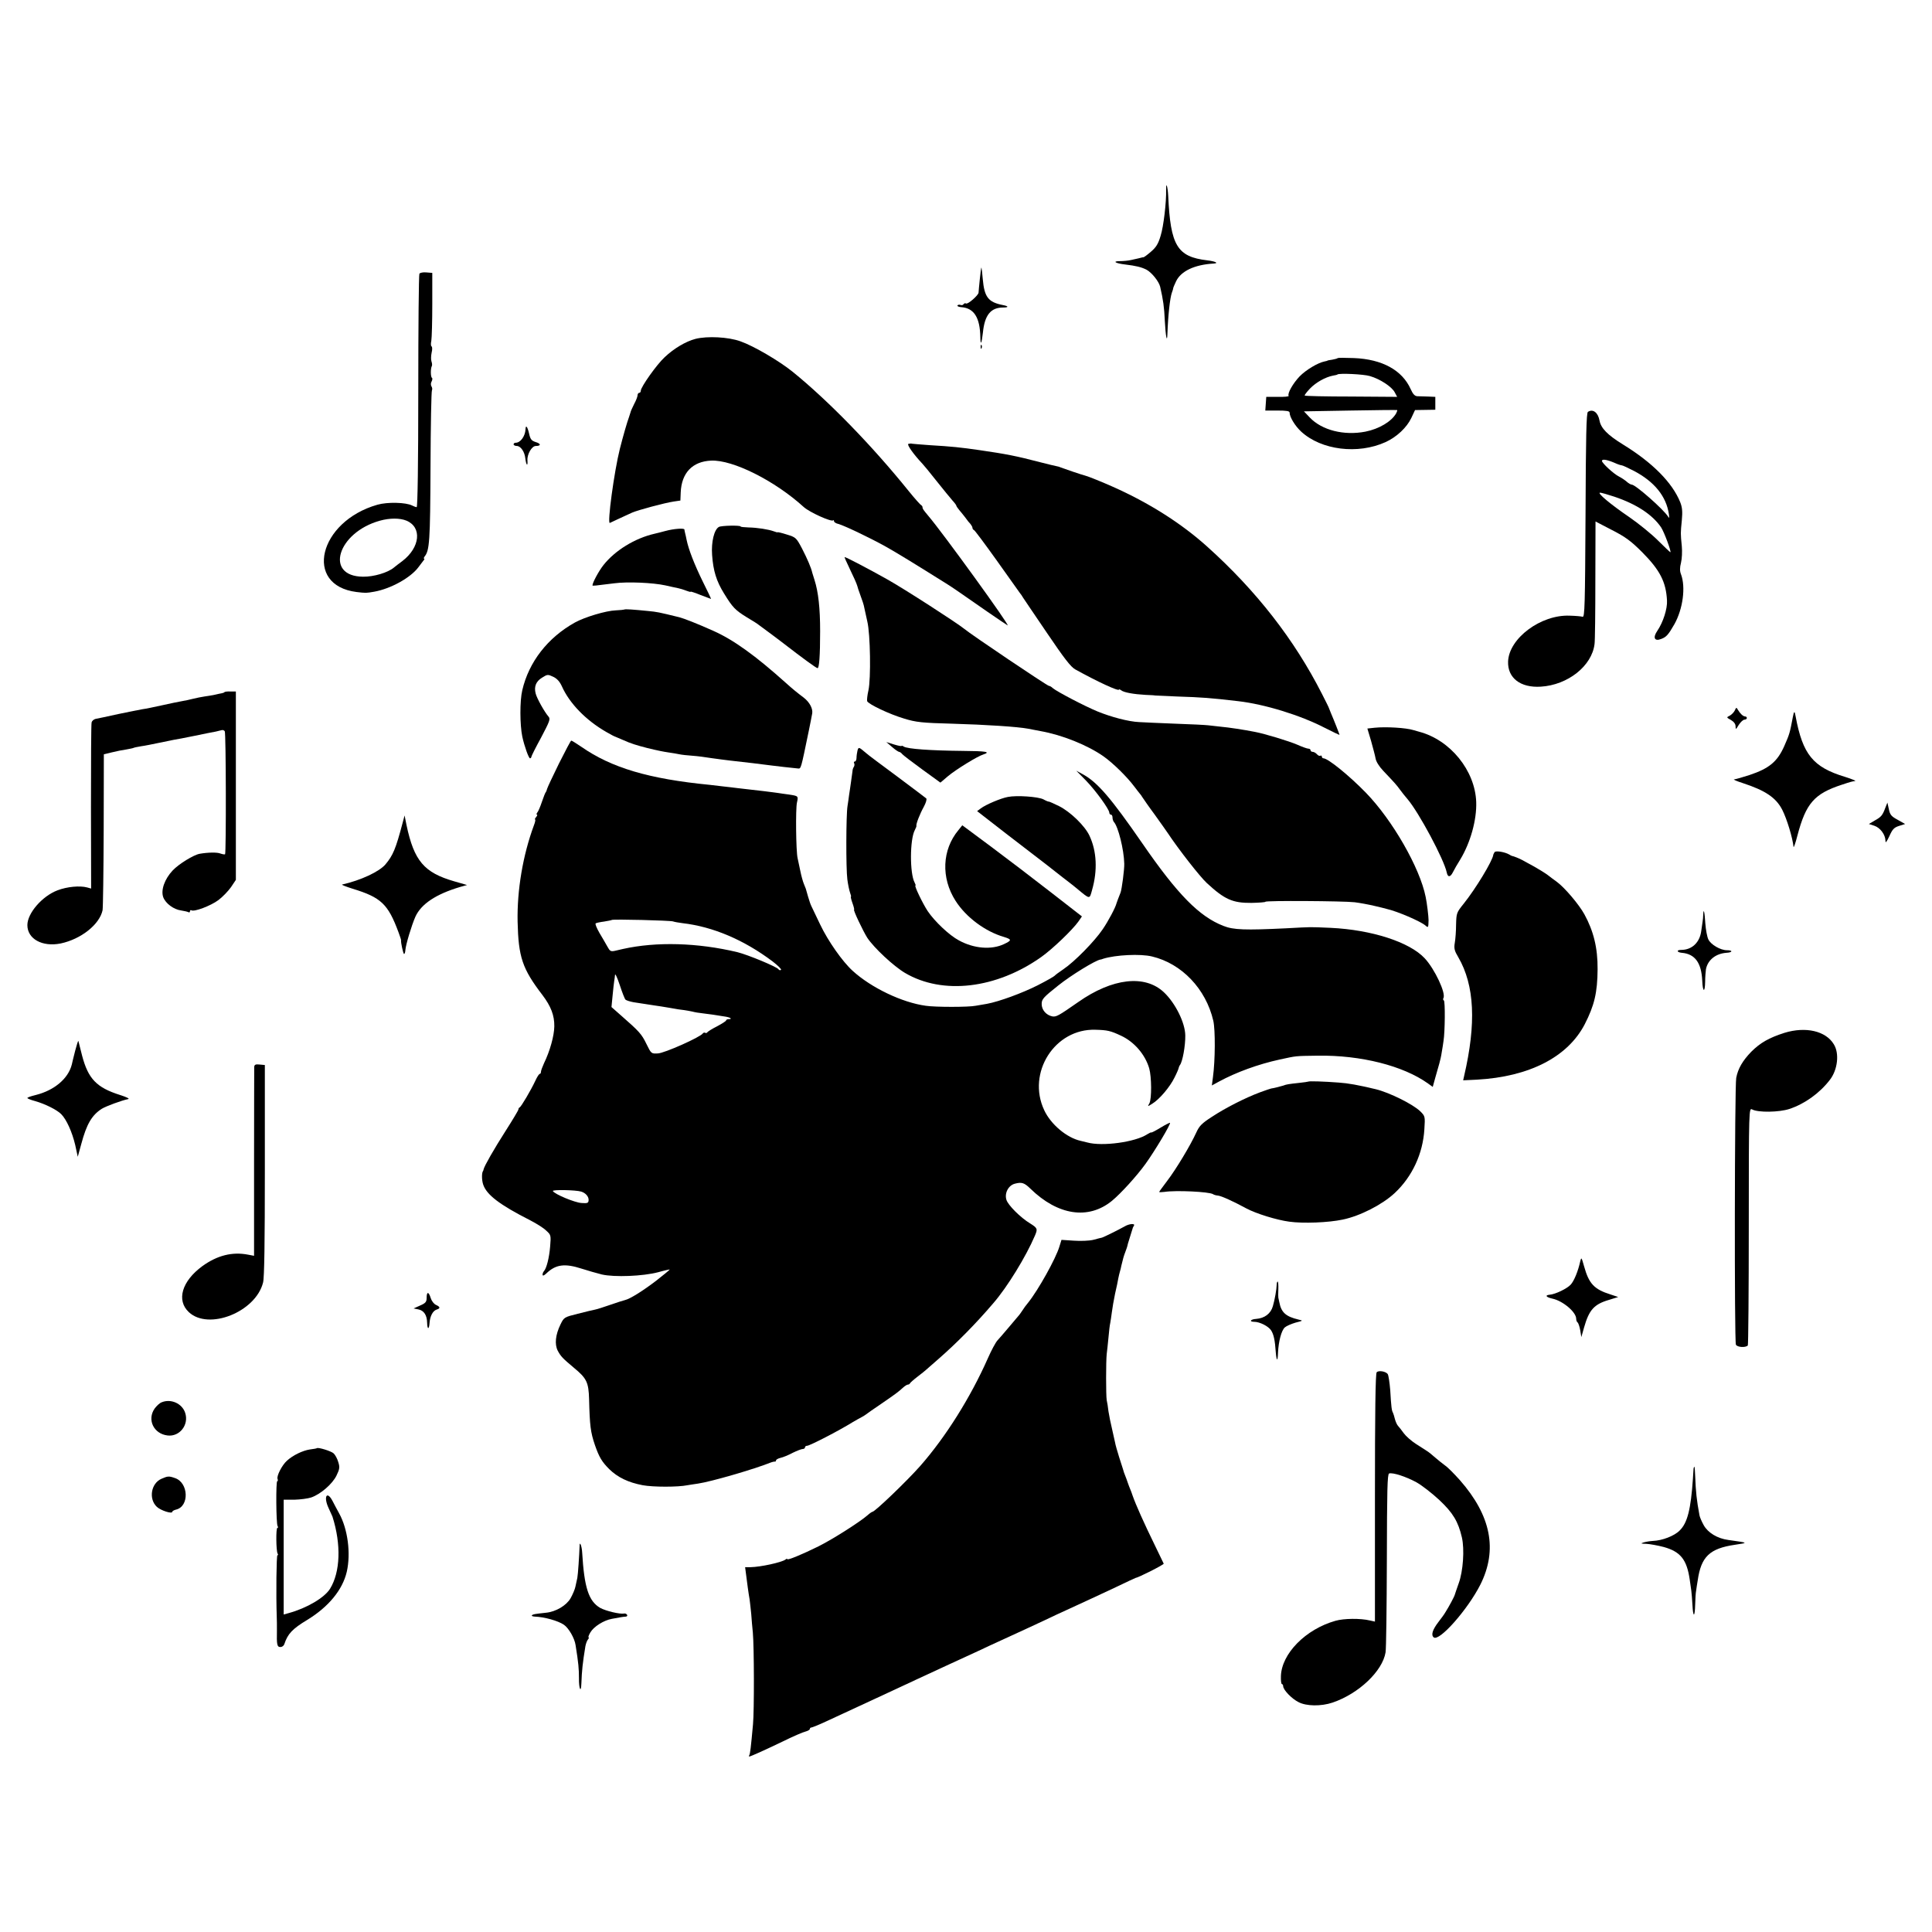
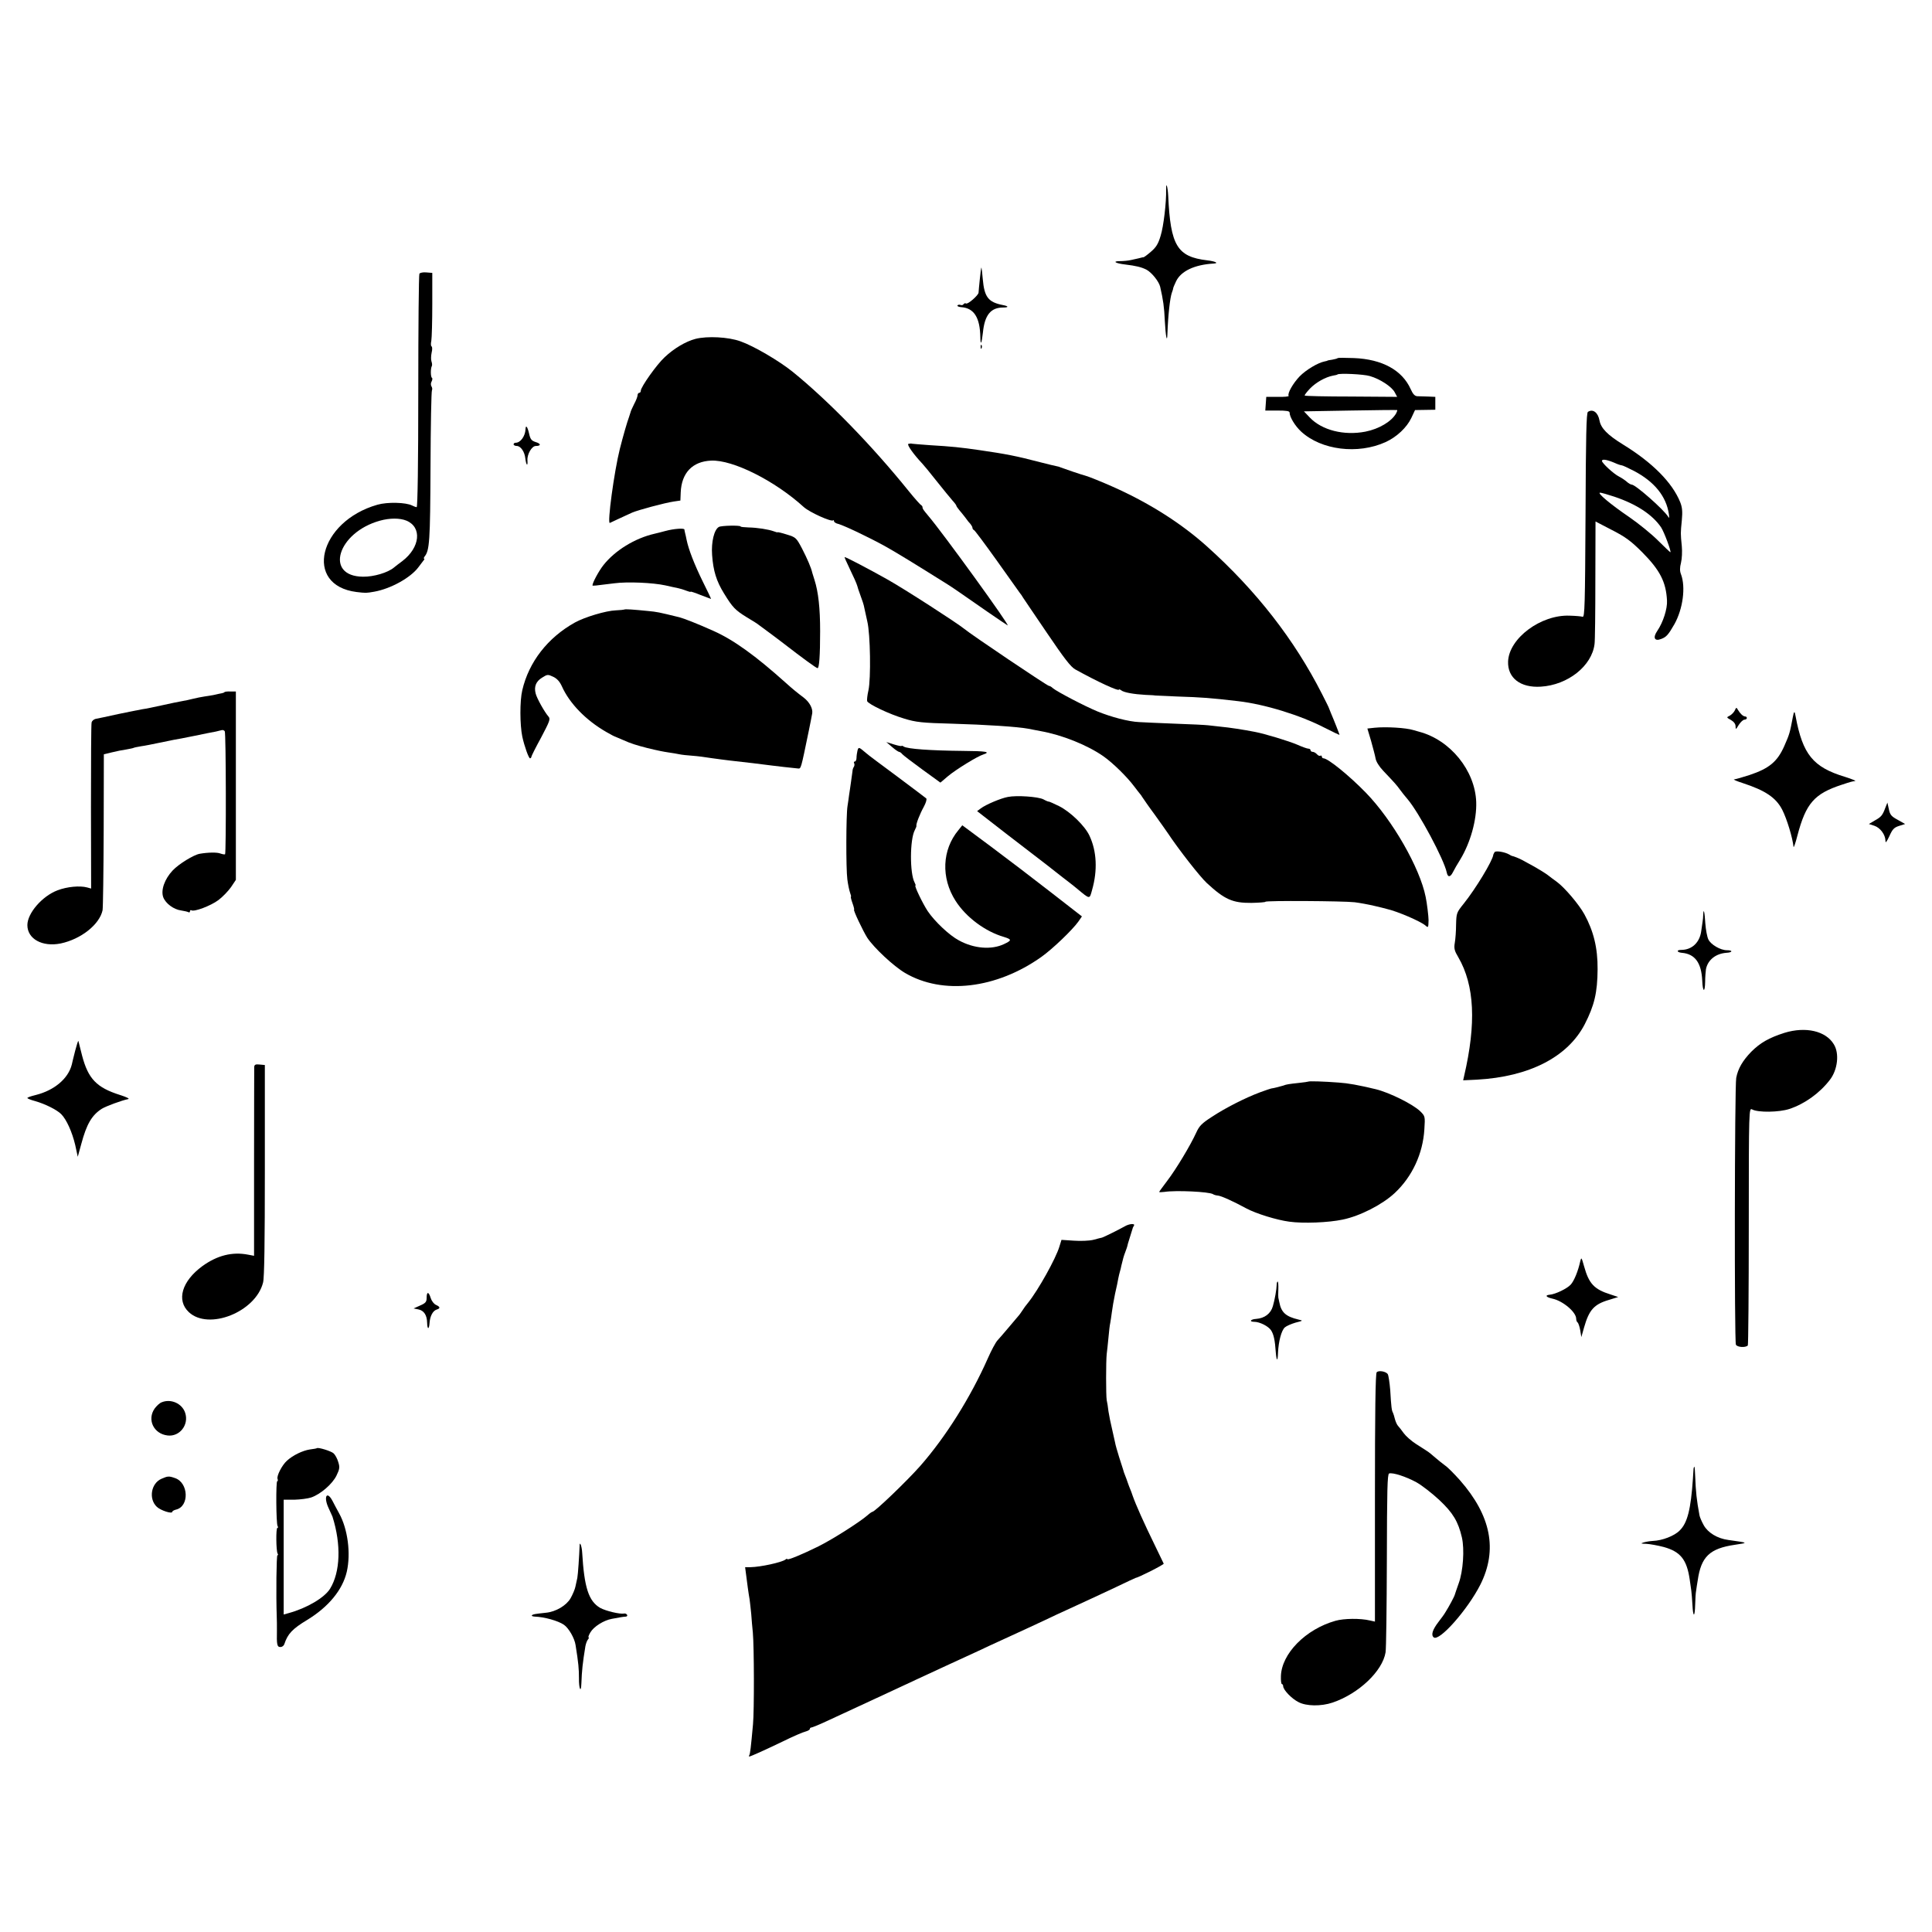
<svg xmlns="http://www.w3.org/2000/svg" version="1.0" width="1200pt" height="1200pt" viewBox="0 0 1200 1200" preserveAspectRatio="xMidYMid meet">
  <g transform="translate(0,1200) scale(0.1,-0.1)" fill="#000000" stroke="none">
    <path d="M7243 10823 c2 -79 -16 -230 -34 -287 -15 -51 -28 -72 -61 -100 -22 -19 -43 -35 -47 -34 -3 0 -8 -1 -11 -2 -3 -1 -12 -3 -20 -5 -8 -2 -28 -6 -45 -10 -16 -4 -48 -7 -69 -7 -50 0 -28 -14 34 -21 66 -8 99 -16 131 -32 33 -18 77 -73 85 -106 19 -83 25 -125 29 -213 5 -95 14 -141 16 -80 4 114 16 225 28 257 5 12 8 24 8 27 0 3 8 22 18 43 30 63 114 103 233 110 35 2 11 14 -40 20 -186 22 -228 91 -242 400 -3 57 -14 93 -13 40z" />
    <path d="M6086 10268 c-4 -40 -8 -79 -8 -86 -2 -17 -67 -74 -78 -67 -5 3 -11 1 -15 -4 -3 -6 -12 -8 -19 -5 -8 3 -16 1 -19 -3 -3 -5 8 -10 25 -11 78 -6 115 -65 117 -186 1 -55 8 -42 16 28 11 110 49 156 126 156 35 0 35 8 -1 15 -92 18 -116 49 -126 163 -3 37 -7 68 -8 70 -2 1 -6 -30 -10 -70z" />
    <path d="M2605 10300 c-4 -6 -7 -335 -7 -730 0 -444 -4 -720 -10 -720 -5 0 -18 5 -28 10 -38 20 -154 23 -216 5 -365 -104 -460 -500 -130 -542 60 -7 59 -7 111 2 101 18 225 86 274 152 11 15 26 34 31 41 6 6 8 12 4 12 -3 0 -2 6 3 13 31 38 35 94 37 556 1 257 5 472 9 477 3 6 2 16 -3 24 -5 8 -5 21 1 31 5 10 6 20 2 22 -9 6 -9 59 -1 73 3 5 2 18 -2 29 -4 11 -3 35 1 55 5 19 4 36 0 38 -5 2 -6 17 -2 35 3 18 6 120 6 227 l0 195 -37 3 c-20 2 -39 -2 -43 -8z m-80 -1534 c97 -41 85 -166 -26 -251 -22 -16 -45 -34 -52 -40 -38 -32 -126 -58 -192 -57 -242 2 -159 275 105 348 61 17 124 17 165 0z" />
    <path d="M4319 9895 c-60 -16 -133 -59 -191 -114 -49 -45 -148 -185 -148 -208 0 -7 -4 -13 -10 -13 -5 0 -10 -7 -10 -15 0 -8 -9 -32 -21 -54 -11 -22 -22 -46 -23 -53 -2 -7 -6 -20 -9 -28 -12 -32 -37 -119 -57 -198 -35 -139 -80 -469 -62 -460 7 4 84 39 138 64 37 16 200 60 259 69 l41 6 2 50 c5 122 73 193 189 198 135 6 396 -125 576 -289 36 -32 170 -93 182 -82 3 3 5 1 5 -5 0 -6 12 -14 26 -17 35 -9 201 -88 299 -143 66 -37 180 -107 381 -233 26 -16 81 -54 249 -171 61 -42 116 -79 123 -83 24 -14 -403 576 -493 681 -30 36 -35 43 -35 52 0 5 -4 11 -8 13 -5 2 -40 41 -78 88 -229 284 -500 562 -721 741 -83 67 -241 160 -324 189 -74 27 -206 34 -280 15z" />
    <path d="M6091 9844 c0 -11 3 -14 6 -6 3 7 2 16 -1 19 -3 4 -6 -2 -5 -13z" />
    <path d="M8309 9776 c-2 -3 -18 -7 -34 -10 -17 -2 -30 -5 -30 -6 0 -1 -8 -3 -18 -5 -41 -8 -115 -52 -155 -93 -41 -43 -77 -106 -68 -121 3 -4 -28 -7 -67 -6 l-72 0 -3 -42 -3 -43 75 0 c57 0 76 -3 76 -13 0 -27 34 -83 72 -118 125 -115 352 -143 524 -65 70 32 132 91 160 150 l23 49 63 1 63 1 0 40 0 40 -45 2 c-25 1 -55 2 -67 2 -16 1 -27 13 -41 44 -53 118 -177 186 -353 193 -53 2 -98 2 -100 0z m200 -112 c63 -18 137 -67 154 -101 l15 -28 -285 2 c-156 0 -286 3 -289 6 -3 2 12 22 33 44 38 39 96 71 143 80 13 2 26 5 27 7 9 9 164 2 202 -10z m163 -231 c-28 -50 -105 -97 -191 -114 -134 -26 -271 9 -346 88 l-36 38 288 5 c158 3 289 4 291 3 2 -1 -1 -10 -6 -20z" />
    <path d="M9863 9442 c-10 -6 -13 -150 -15 -643 -3 -558 -5 -633 -18 -630 -8 3 -44 6 -81 7 -178 7 -376 -140 -382 -284 -4 -103 77 -165 203 -157 168 10 318 129 334 265 3 19 5 198 5 398 l1 363 102 -53 c84 -43 118 -68 188 -138 110 -111 148 -184 154 -300 3 -51 -24 -135 -60 -188 -29 -42 -18 -67 23 -51 33 12 45 26 83 92 53 95 71 230 41 310 -8 20 -8 41 0 72 6 24 8 70 5 102 -8 81 -8 80 0 160 5 56 3 81 -10 114 -49 121 -171 245 -355 358 -96 59 -137 101 -146 148 -9 51 -41 75 -72 55z m161 -315 c21 -10 43 -17 48 -17 6 0 40 -16 77 -35 127 -67 201 -158 217 -270 3 -23 2 -26 -5 -14 -28 45 -203 199 -226 199 -6 0 -20 8 -31 18 -10 9 -32 24 -48 32 -34 17 -106 84 -106 97 0 13 28 9 74 -10z m3 -212 c137 -46 236 -111 290 -190 19 -28 66 -155 58 -155 -2 0 -37 33 -77 73 -40 40 -120 105 -178 145 -116 79 -202 151 -182 152 8 0 47 -11 89 -25z" />
    <path d="M3264 9333 c-2 -42 -31 -83 -61 -83 -7 0 -13 -4 -13 -10 0 -5 9 -10 20 -10 24 0 49 -36 53 -78 5 -42 16 -53 13 -12 -3 38 27 90 52 90 33 0 33 14 0 24 -28 9 -34 18 -42 54 -10 43 -21 56 -22 25z" />
    <path d="M5642 9243 c-11 -4 33 -66 87 -123 8 -8 49 -58 90 -110 41 -52 86 -106 98 -120 13 -14 23 -28 23 -31 0 -3 8 -15 18 -27 10 -11 27 -33 38 -47 10 -15 25 -33 32 -40 6 -8 12 -18 12 -23 0 -6 4 -12 9 -14 5 -1 68 -86 141 -188 72 -102 137 -192 143 -201 7 -8 17 -23 22 -32 6 -8 72 -108 149 -220 105 -155 147 -210 175 -225 137 -76 271 -138 271 -125 0 3 6 1 13 -4 16 -14 79 -25 152 -29 33 -1 60 -3 60 -4 0 0 61 -3 135 -6 156 -5 209 -9 380 -29 165 -19 386 -87 537 -165 51 -26 93 -46 93 -44 0 3 -34 90 -53 134 -6 14 -11 27 -12 30 0 3 -20 43 -44 90 -172 338 -408 641 -713 915 -160 144 -361 272 -589 373 -58 26 -149 63 -169 68 -18 4 -129 42 -150 50 -8 4 -22 8 -30 9 -8 1 -51 12 -95 23 -157 41 -216 52 -380 76 -117 17 -174 23 -310 31 -55 4 -104 8 -110 9 -5 2 -16 1 -23 -1z" />
    <path d="M4465 8727 c-29 -16 -48 -93 -42 -174 7 -99 27 -163 74 -239 54 -88 70 -104 143 -149 36 -21 70 -43 75 -48 6 -4 35 -26 65 -48 30 -23 69 -51 85 -64 119 -92 205 -155 213 -155 10 0 16 75 16 230 0 142 -11 243 -35 318 -6 18 -12 39 -14 45 -6 29 -31 87 -64 151 -35 66 -38 69 -94 86 -31 10 -57 16 -57 14 0 -2 -11 1 -24 6 -33 12 -102 23 -158 24 -27 1 -48 3 -48 6 0 8 -120 6 -135 -3z" />
    <path d="M4133 8702 c-27 -7 -57 -15 -67 -17 -123 -28 -246 -104 -318 -195 -29 -37 -68 -109 -68 -126 0 -4 16 -2 135 13 82 11 240 4 318 -13 9 -2 27 -6 40 -9 12 -3 31 -7 42 -9 11 -2 32 -9 48 -15 15 -6 27 -9 27 -6 0 2 28 -7 62 -21 34 -13 63 -24 64 -24 2 0 -21 48 -51 108 -52 106 -88 199 -100 257 -3 17 -8 37 -10 45 -2 8 -4 18 -4 21 -1 10 -67 5 -118 -9z" />
    <path d="M5275 8473 c29 -60 45 -96 50 -113 0 -3 9 -30 20 -60 11 -30 20 -57 20 -60 2 -9 18 -84 22 -100 19 -78 23 -356 7 -428 -7 -30 -10 -60 -8 -67 8 -19 138 -81 229 -108 74 -23 112 -27 300 -32 211 -6 406 -19 470 -31 11 -2 46 -9 78 -15 135 -24 291 -87 390 -156 60 -42 149 -130 192 -188 17 -22 32 -42 35 -45 3 -3 10 -12 15 -21 6 -9 40 -59 78 -110 37 -52 73 -102 80 -113 67 -101 199 -270 242 -310 111 -103 161 -125 278 -124 48 1 87 4 87 7 0 8 481 5 554 -3 32 -4 86 -14 120 -22 34 -8 68 -16 77 -19 68 -15 211 -77 242 -103 18 -16 19 -15 20 33 0 23 -10 107 -18 144 -36 181 -206 477 -371 647 -104 107 -236 214 -264 214 -5 0 -10 5 -10 11 0 5 -4 8 -9 5 -5 -3 -14 1 -21 9 -7 8 -19 15 -26 15 -8 0 -14 5 -14 10 0 6 -6 10 -14 10 -7 0 -38 11 -67 24 -53 23 -205 69 -264 80 -71 14 -164 28 -210 32 -27 3 -63 7 -80 9 -16 2 -109 7 -205 10 -96 4 -197 8 -225 10 -66 3 -172 31 -258 66 -78 32 -254 124 -278 145 -8 8 -19 14 -24 14 -10 0 -483 318 -527 355 -44 36 -374 249 -478 307 -110 62 -255 138 -264 138 -2 0 11 -30 29 -67z" />
    <path d="M3878 8214 c-2 -1 -26 -4 -53 -5 -61 -2 -194 -42 -255 -76 -168 -94 -285 -244 -326 -420 -16 -67 -15 -215 0 -288 13 -60 40 -135 48 -135 4 0 8 4 8 8 0 5 27 59 61 121 53 101 59 115 46 130 -24 27 -73 114 -80 144 -11 42 2 75 40 98 33 21 36 21 70 5 23 -11 40 -30 53 -59 47 -105 148 -210 275 -283 28 -16 52 -29 55 -29 3 -1 27 -11 54 -23 41 -19 83 -32 146 -48 65 -16 101 -23 135 -28 22 -3 51 -8 65 -11 14 -3 50 -7 80 -9 30 -2 84 -9 120 -15 36 -5 88 -12 115 -15 80 -9 203 -23 260 -31 29 -4 119 -14 160 -18 21 -2 18 -10 69 236 7 32 17 86 21 107 4 30 -17 69 -53 97 -40 30 -73 57 -107 88 -194 174 -329 271 -455 327 -98 44 -180 76 -210 84 -135 33 -136 33 -195 39 -90 9 -144 13 -147 9z" />
    <path d="M1394 7701 c-2 -3 -10 -6 -17 -7 -7 -1 -25 -5 -42 -9 -16 -3 -46 -9 -65 -11 -19 -3 -51 -9 -70 -14 -19 -5 -51 -12 -70 -15 -19 -3 -75 -15 -125 -26 -49 -11 -103 -22 -120 -24 -16 -3 -84 -16 -150 -30 -66 -15 -130 -28 -141 -30 -12 -3 -23 -13 -25 -22 -3 -10 -4 -246 -4 -525 l1 -507 -25 7 c-45 12 -124 5 -184 -18 -95 -36 -187 -142 -187 -216 0 -86 93 -137 207 -114 127 27 241 118 260 206 3 16 6 241 7 499 l1 470 50 12 c27 7 68 15 90 18 22 4 42 8 45 10 3 2 24 6 47 10 23 3 72 13 110 21 37 8 79 16 93 19 14 2 72 13 130 25 58 12 116 24 130 26 14 3 30 7 37 9 7 2 15 -1 19 -7 8 -12 9 -756 2 -764 -3 -2 -16 0 -30 5 -21 8 -76 7 -128 -2 -38 -7 -129 -63 -167 -103 -51 -54 -75 -123 -59 -167 15 -39 65 -76 111 -82 20 -3 41 -8 46 -11 5 -3 9 0 9 6 0 6 4 9 9 6 17 -11 120 28 167 63 27 20 62 57 79 81 l30 45 0 585 0 585 -33 0 c-18 1 -35 -1 -38 -4z" />
    <path d="M10775 7587 c-6 -12 -20 -26 -31 -32 -22 -11 -21 -11 7 -27 19 -11 29 -25 29 -40 0 -21 2 -20 20 10 11 17 27 32 35 32 8 0 15 5 15 10 0 6 -5 10 -11 10 -12 0 -31 18 -45 42 -9 16 -10 15 -19 -5z" />
    <path d="M11136 7548 c-19 -100 -20 -106 -54 -183 -43 -96 -93 -138 -216 -179 -43 -14 -86 -26 -95 -27 -9 0 16 -11 54 -23 140 -46 206 -90 245 -166 29 -57 64 -173 70 -230 1 -8 12 23 24 70 53 201 105 260 276 316 57 19 62 20 83 23 6 1 -22 13 -64 26 -198 60 -262 139 -306 375 -6 36 -10 35 -17 -2z" />
    <path d="M8539 7480 l-46 -5 23 -77 c12 -43 25 -92 28 -109 3 -19 22 -50 48 -77 72 -76 82 -87 103 -116 11 -15 32 -42 47 -59 71 -83 227 -375 244 -456 6 -31 22 -31 38 1 9 18 29 53 45 78 64 105 104 248 100 359 -7 195 -161 385 -354 436 -16 5 -32 9 -35 10 -47 15 -173 22 -241 15z" />
-     <path d="M3472 7258 c-39 -79 -72 -150 -74 -158 -2 -8 -5 -17 -8 -20 -3 -3 -14 -30 -24 -60 -10 -30 -23 -61 -29 -67 -5 -7 -6 -13 -2 -13 4 0 2 -7 -5 -15 -7 -8 -10 -15 -6 -15 3 0 0 -17 -8 -37 -68 -184 -105 -401 -101 -598 5 -219 29 -292 154 -455 53 -70 75 -127 74 -195 -1 -59 -27 -153 -64 -229 -10 -22 -19 -46 -19 -53 0 -7 -3 -13 -7 -13 -5 0 -17 -19 -28 -43 -27 -58 -88 -161 -97 -165 -5 -2 -8 -8 -8 -13 0 -5 -36 -65 -80 -134 -71 -111 -131 -216 -136 -237 -1 -5 -2 -9 -3 -10 -10 -12 -9 -58 0 -85 21 -64 102 -126 293 -223 37 -19 82 -47 98 -63 30 -27 31 -29 25 -100 -6 -71 -22 -133 -38 -152 -5 -5 -9 -15 -9 -22 0 -9 8 -7 23 7 59 57 115 64 220 30 37 -12 93 -28 125 -36 78 -18 256 -11 350 14 39 11 72 18 72 17 0 -2 -37 -33 -82 -68 -85 -65 -165 -115 -196 -122 -9 -2 -50 -15 -90 -29 -41 -14 -83 -28 -95 -30 -12 -2 -61 -14 -108 -26 -85 -21 -86 -22 -108 -67 -31 -64 -37 -122 -17 -162 19 -36 32 -49 100 -106 80 -66 92 -90 95 -197 4 -162 9 -204 36 -283 26 -75 43 -104 89 -150 52 -51 118 -83 208 -100 65 -12 220 -12 278 0 13 2 42 7 65 10 82 12 348 89 455 132 8 3 18 5 23 5 4 -1 7 2 7 7 0 5 12 12 28 16 15 3 49 17 75 31 27 13 55 24 63 24 8 0 14 5 14 10 0 6 6 10 13 10 16 0 195 92 282 146 22 13 47 27 55 31 8 4 20 11 25 15 6 5 50 36 99 69 93 64 105 73 137 102 10 9 23 17 28 17 5 0 11 3 13 8 2 4 23 23 48 42 25 19 47 37 50 40 3 3 39 34 80 70 111 97 231 218 340 346 86 99 202 288 258 419 18 42 16 47 -28 75 -62 37 -140 116 -149 148 -13 42 13 90 53 100 42 11 58 6 96 -31 170 -166 360 -195 506 -76 56 46 155 155 209 230 57 79 159 249 152 255 -1 2 -29 -12 -60 -31 -31 -19 -57 -32 -57 -29 0 2 -11 -3 -24 -11 -74 -49 -280 -77 -373 -51 -13 3 -31 8 -41 10 -86 19 -185 102 -226 190 -110 233 66 509 319 500 73 -2 92 -6 158 -37 82 -38 150 -117 175 -203 15 -53 16 -189 1 -217 -12 -21 -12 -21 17 -3 45 27 111 105 139 163 15 29 26 56 26 60 1 4 4 13 8 18 16 21 34 119 33 184 -1 78 -61 200 -133 268 -118 111 -320 88 -532 -61 -122 -85 -136 -93 -161 -89 -38 8 -66 40 -66 77 0 30 10 41 103 115 80 64 232 157 262 161 3 0 10 2 17 5 76 24 232 32 304 14 184 -44 334 -201 380 -399 13 -57 12 -246 -2 -349 l-7 -53 44 24 c107 58 244 108 377 137 107 23 92 22 237 24 266 4 530 -62 685 -173 l29 -21 16 58 c9 32 20 72 25 88 5 17 12 48 15 70 4 22 9 54 11 70 9 55 11 246 2 251 -5 3 -6 9 -3 14 18 29 -54 182 -116 248 -94 101 -330 177 -584 189 -142 6 -108 6 -280 -3 -250 -12 -324 -10 -386 15 -150 58 -285 195 -504 513 -194 281 -278 378 -366 427 l-44 24 60 -61 c62 -64 144 -178 145 -199 0 -7 5 -13 10 -13 6 0 10 -8 10 -18 0 -10 4 -22 9 -28 26 -28 62 -170 64 -259 1 -35 -15 -158 -23 -179 -12 -29 -23 -60 -25 -66 -6 -26 -51 -111 -86 -162 -50 -74 -173 -200 -244 -248 -27 -18 -52 -37 -55 -41 -3 -4 -50 -31 -105 -59 -95 -48 -239 -101 -315 -115 -19 -3 -51 -9 -70 -12 -44 -9 -251 -9 -310 0 -147 20 -339 112 -454 217 -63 57 -153 185 -202 288 -26 54 -50 104 -54 113 -5 9 -14 36 -21 60 -7 24 -13 46 -14 49 -1 3 -6 16 -12 30 -6 14 -16 50 -22 80 -6 30 -14 66 -17 80 -10 42 -13 307 -4 345 9 41 9 41 -50 50 -25 3 -56 8 -70 10 -41 6 -91 12 -250 30 -25 3 -63 8 -85 10 -22 3 -60 7 -85 10 -380 37 -612 106 -800 237 -31 21 -58 38 -62 38 -3 0 -37 -64 -76 -142z m708 -981 c8 -3 35 -8 60 -11 189 -22 381 -104 558 -237 34 -26 58 -50 53 -53 -5 -4 -12 -2 -16 4 -10 15 -187 89 -255 106 -247 59 -503 66 -710 20 -14 -3 -37 -9 -52 -12 -24 -5 -30 -2 -45 26 -10 18 -32 56 -50 86 -17 30 -28 56 -23 59 5 3 28 8 52 11 24 4 45 8 48 10 6 6 362 -3 380 -9z m-295 -486 c6 -5 28 -12 50 -16 82 -13 101 -16 130 -20 17 -2 59 -9 95 -15 36 -7 76 -13 90 -14 14 -2 36 -6 50 -9 14 -4 43 -9 65 -11 37 -4 83 -11 144 -21 29 -5 41 -15 18 -15 -10 0 -17 -4 -17 -8 0 -4 -25 -20 -55 -36 -30 -15 -57 -32 -61 -37 -3 -5 -9 -7 -14 -4 -5 3 -11 1 -15 -4 -13 -22 -239 -123 -279 -124 -41 -2 -41 -2 -71 59 -30 62 -45 78 -158 177 l-59 52 7 72 c4 39 8 80 10 90 2 10 4 27 5 38 1 11 14 -17 29 -62 15 -46 31 -87 36 -92z m-276 -1192 c28 -8 48 -31 47 -53 -1 -18 -6 -21 -45 -18 -42 3 -165 54 -177 74 -6 10 142 7 175 -3z" />
    <path d="M5540 7361 c19 -17 39 -30 44 -31 5 0 14 -6 20 -14 6 -7 62 -50 124 -95 l113 -82 47 40 c49 41 183 124 220 135 48 16 16 21 -126 22 -203 2 -345 12 -369 27 -7 5 -13 6 -13 4 0 -3 -21 1 -47 9 l-48 15 35 -30z" />
    <path d="M5326 7338 c-3 -13 -6 -33 -6 -45 0 -13 -5 -23 -11 -23 -5 0 -7 -4 -4 -10 3 -5 3 -16 -1 -22 -5 -7 -9 -19 -9 -28 -1 -8 -5 -37 -9 -65 -4 -27 -9 -65 -12 -82 -2 -18 -7 -50 -10 -70 -9 -54 -10 -387 -1 -455 4 -32 12 -69 17 -83 5 -14 8 -25 5 -25 -2 0 2 -18 10 -40 8 -22 12 -40 10 -40 -8 0 56 -134 82 -175 42 -63 163 -176 234 -218 234 -138 568 -99 848 100 70 50 192 167 229 219 l22 32 -193 150 c-105 82 -272 209 -371 283 l-179 133 -24 -30 c-102 -122 -109 -297 -18 -439 65 -102 184 -191 302 -225 48 -15 48 -21 -1 -44 -78 -37 -187 -28 -280 23 -59 31 -151 118 -194 182 -31 47 -85 159 -76 159 3 0 0 8 -5 18 -31 57 -30 268 1 326 6 12 11 23 10 26 -4 10 22 76 46 119 13 24 20 47 15 52 -4 4 -87 66 -183 138 -96 71 -182 135 -190 143 -46 39 -47 40 -54 16z" />
    <path d="M6260 7050 c-44 -8 -138 -48 -168 -71 l-23 -17 179 -139 c99 -76 194 -149 212 -163 18 -14 59 -45 90 -70 31 -25 72 -56 90 -70 18 -14 41 -32 50 -40 81 -67 77 -67 93 -8 35 122 29 241 -16 337 -28 61 -119 149 -189 184 -32 16 -60 28 -63 28 -3 -1 -18 5 -34 14 -33 17 -167 26 -221 15z" />
    <path d="M11711 6985 c-18 -49 -26 -59 -66 -81 l-37 -22 34 -11 c36 -12 68 -54 69 -93 0 -17 6 -9 24 28 19 43 29 54 60 64 l38 12 -46 26 c-39 21 -48 31 -55 66 l-9 41 -12 -30z" />
-     <path d="M2501 6890 c-43 -163 -60 -203 -107 -259 -38 -45 -153 -99 -269 -125 -5 -2 24 -13 65 -26 177 -54 220 -95 285 -270 9 -25 17 -47 16 -50 -2 -14 13 -81 18 -85 4 -2 8 9 9 25 3 35 38 151 62 206 36 79 127 140 278 185 l43 12 -80 23 c-187 54 -249 127 -296 349 l-12 60 -12 -45z" />
    <path d="M9283 6707 c-4 -7 -8 -14 -8 -17 -5 -38 -110 -211 -183 -302 -45 -56 -46 -59 -48 -130 0 -40 -4 -92 -8 -114 -6 -35 -2 -50 22 -90 101 -174 112 -411 36 -737 l-6 -27 85 4 c325 18 564 140 670 344 60 117 79 197 80 342 1 132 -25 237 -82 341 -34 62 -122 165 -169 200 -18 13 -45 33 -60 45 -15 11 -52 34 -82 51 -30 16 -64 35 -75 41 -18 10 -53 24 -65 26 -3 1 -9 4 -15 8 -27 16 -85 26 -92 15z" />
    <path d="M10579 6319 c0 -13 -2 -33 -4 -44 -2 -11 -5 -36 -8 -56 -9 -73 -58 -119 -125 -119 -31 0 -27 -15 4 -18 82 -7 122 -62 127 -174 3 -72 17 -76 18 -5 0 28 3 63 5 77 11 57 60 97 127 102 39 2 42 16 3 16 -40 0 -100 35 -115 67 -8 16 -16 61 -19 100 -4 70 -11 99 -13 54z" />
    <path d="M11084 5585 c-97 -31 -151 -62 -207 -118 -53 -55 -82 -104 -93 -162 -10 -53 -12 -1635 -2 -1657 8 -16 59 -20 74 -5 3 3 6 337 6 741 0 734 1 735 21 725 37 -20 167 -18 231 3 94 31 187 97 251 180 49 62 61 165 25 222 -50 83 -175 111 -306 71z" />
    <path d="M467 5474 c-10 -38 -19 -77 -21 -86 -22 -87 -108 -160 -223 -189 -29 -7 -53 -15 -53 -19 0 -3 21 -12 48 -19 63 -18 135 -54 162 -81 33 -33 68 -111 87 -191 l16 -74 22 80 c33 123 65 178 127 218 26 16 123 52 163 60 13 2 -6 12 -50 26 -145 46 -197 100 -235 244 -11 45 -22 86 -23 91 -2 4 -10 -23 -20 -60z" />
    <path d="M1579 5373 c0 -10 -1 -278 -1 -596 l0 -577 -37 7 c-98 19 -191 -4 -284 -71 -127 -93 -163 -212 -84 -286 123 -115 415 1 461 184 8 30 11 253 11 697 l0 654 -32 3 c-26 3 -33 -1 -34 -15z" />
    <path d="M8126 5282 c-2 -1 -27 -5 -57 -8 -64 -7 -79 -9 -99 -17 -15 -5 -65 -17 -75 -18 -3 0 -34 -11 -70 -24 -93 -35 -213 -96 -298 -152 -62 -40 -78 -56 -97 -98 -36 -79 -125 -227 -180 -299 -27 -36 -50 -67 -50 -69 0 -3 15 -2 33 0 72 11 277 1 301 -14 5 -4 19 -8 31 -9 21 -2 94 -35 175 -79 61 -33 191 -73 268 -83 86 -12 243 -6 332 13 107 22 246 93 323 165 109 102 175 245 184 396 5 79 5 81 -25 111 -45 44 -191 117 -278 138 -109 26 -170 37 -229 41 -90 7 -186 10 -189 6z" />
    <path d="M6986 4383 c-35 -20 -130 -67 -141 -70 -5 -1 -30 -7 -55 -14 -25 -6 -78 -8 -121 -5 l-76 5 -13 -42 c-22 -74 -132 -271 -194 -348 -12 -14 -28 -36 -36 -49 -8 -12 -19 -28 -25 -34 -5 -6 -32 -38 -60 -71 -27 -32 -59 -69 -70 -81 -11 -12 -38 -62 -59 -110 -108 -244 -262 -489 -420 -669 -83 -94 -281 -284 -297 -285 -3 0 -17 -9 -30 -21 -48 -42 -216 -149 -304 -193 -101 -50 -195 -89 -195 -80 0 4 -6 2 -12 -3 -22 -17 -154 -46 -216 -47 l-34 0 6 -46 c7 -56 15 -116 22 -155 2 -16 7 -57 10 -90 2 -33 7 -85 10 -115 8 -86 9 -487 1 -570 -13 -144 -18 -184 -23 -192 -3 -4 -3 -8 0 -8 8 0 88 36 207 93 63 31 127 59 142 62 15 4 27 11 27 16 0 5 4 9 9 9 5 0 45 16 88 36 43 20 134 62 203 94 187 87 277 128 355 165 39 18 124 57 190 88 66 30 156 72 200 92 44 21 107 50 140 65 125 57 202 93 275 127 41 20 102 48 135 63 118 54 182 84 304 141 68 33 125 59 126 59 13 0 176 82 173 88 -2 4 -27 56 -56 116 -67 137 -117 249 -137 306 -1 3 -5 13 -8 23 -4 9 -10 25 -14 35 -3 9 -7 19 -8 22 -1 3 -5 13 -8 23 -16 40 -20 53 -22 62 -2 6 -12 39 -24 75 -11 36 -23 76 -25 90 -3 14 -12 52 -19 85 -8 33 -18 82 -22 108 -3 27 -8 59 -11 70 -5 29 -5 242 0 287 3 19 7 66 11 103 3 37 8 78 11 90 2 12 7 42 10 67 3 25 12 77 20 115 9 39 18 81 20 95 3 14 7 33 10 42 3 9 7 26 9 37 11 46 14 57 25 86 6 17 12 32 12 35 1 6 3 15 19 65 7 22 13 42 14 45 0 3 4 10 8 17 10 15 -28 13 -57 -4z" />
    <path d="M9815 4165 c-13 -60 -38 -121 -59 -144 -23 -25 -95 -60 -132 -63 -30 -3 -21 -15 18 -24 66 -14 148 -84 148 -125 0 -10 4 -20 9 -23 4 -3 12 -25 16 -48 l7 -43 17 60 c31 109 62 144 154 171 l58 18 -48 16 c-102 32 -134 67 -164 175 -16 57 -17 58 -24 30z" />
    <path d="M7930 4023 c-1 -33 -12 -95 -24 -136 -13 -46 -51 -75 -104 -79 -35 -2 -45 -18 -12 -18 34 0 88 -27 105 -53 16 -25 24 -60 29 -135 5 -59 12 -61 14 -4 3 70 21 138 42 157 10 9 40 22 67 30 47 12 48 12 18 19 -80 19 -107 45 -119 108 -3 13 -5 25 -6 28 -1 3 -1 26 0 53 1 26 -1 47 -4 47 -3 0 -6 -8 -6 -17z" />
    <path d="M2650 3940 c0 -26 -6 -34 -41 -49 l-40 -18 30 -6 c34 -7 53 -35 54 -83 1 -43 12 -44 15 -1 3 42 20 75 44 83 24 7 23 17 -4 29 -13 6 -27 24 -33 43 -12 40 -25 41 -25 2z" />
    <path d="M8551 3477 c-8 -8 -11 -256 -11 -780 l0 -769 -32 7 c-57 14 -161 13 -213 -2 -185 -52 -335 -204 -339 -344 -1 -27 2 -49 6 -49 4 0 8 -6 8 -13 0 -23 53 -78 95 -99 49 -26 141 -27 212 -3 162 55 310 195 329 312 4 21 7 278 8 572 1 434 3 535 14 539 23 7 104 -19 170 -55 34 -19 98 -69 142 -110 84 -79 117 -133 140 -232 17 -74 8 -210 -20 -286 -12 -33 -22 -64 -24 -70 -2 -10 -36 -74 -59 -110 -6 -11 -26 -38 -43 -60 -36 -47 -47 -80 -29 -95 34 -28 211 172 290 328 108 216 66 428 -127 648 -35 39 -76 81 -93 92 -16 12 -44 34 -61 49 -17 15 -40 34 -50 40 -11 7 -42 27 -70 45 -28 18 -62 48 -75 66 -13 18 -29 39 -36 46 -7 8 -15 27 -19 42 -4 16 -9 33 -12 39 -8 13 -11 36 -17 140 -4 49 -11 95 -16 101 -14 17 -56 23 -68 11z" />
    <path d="M1004 3290 c-12 -4 -31 -22 -43 -38 -49 -69 -7 -158 80 -168 75 -9 134 67 109 141 -19 58 -89 89 -146 65z" />
    <path d="M1968 3005 c-2 -2 -22 -5 -44 -8 -45 -7 -105 -36 -142 -70 -31 -28 -65 -95 -58 -113 3 -8 2 -14 -2 -14 -9 0 -7 -263 2 -278 4 -7 4 -12 -1 -12 -10 0 -8 -143 1 -159 4 -6 4 -11 -1 -11 -6 0 -9 -242 -4 -385 1 -16 1 -52 1 -80 -2 -92 1 -105 22 -105 10 0 21 8 24 18 21 64 50 95 143 151 131 80 219 186 245 299 26 114 6 266 -48 363 -13 24 -32 59 -41 77 -35 66 -57 25 -24 -45 12 -26 23 -50 24 -53 55 -173 49 -344 -15 -448 -34 -55 -143 -120 -256 -151 l-32 -9 0 357 0 356 66 0 c37 1 84 7 105 14 58 20 132 84 157 136 20 41 21 52 11 84 -6 21 -19 45 -29 54 -15 14 -96 39 -104 32z" />
    <path d="M10519 2878 c0 -7 -2 -35 -4 -63 -13 -190 -34 -274 -82 -321 -33 -34 -109 -63 -167 -65 -17 -1 -42 -5 -56 -9 -22 -7 -20 -8 15 -9 22 -1 72 -10 110 -20 103 -29 142 -78 160 -201 4 -25 8 -56 10 -70 2 -14 5 -53 7 -87 4 -81 15 -81 17 0 1 34 3 74 6 87 2 14 6 43 10 65 21 146 74 197 230 220 87 13 87 12 -40 30 -68 9 -127 45 -153 92 -13 23 -24 50 -26 60 -18 97 -23 145 -27 246 -1 31 -3 57 -5 57 -2 0 -4 -6 -5 -12z" />
    <path d="M1003 2815 c-65 -28 -81 -125 -29 -174 24 -23 96 -46 96 -31 0 4 11 11 25 14 82 21 76 166 -7 195 -39 14 -46 13 -85 -4z" />
    <path d="M3600 2399 c-2 -59 -10 -179 -14 -199 -3 -14 -8 -38 -12 -55 -3 -16 -17 -49 -30 -72 -26 -45 -91 -84 -153 -90 -73 -8 -80 -9 -87 -16 -4 -4 4 -7 17 -8 60 -2 146 -26 182 -51 30 -21 66 -84 72 -126 18 -112 21 -148 21 -206 -1 -65 13 -96 15 -33 3 82 8 128 25 232 3 16 10 35 16 42 6 7 7 13 4 13 -4 0 1 14 11 31 21 36 83 75 133 84 19 3 44 8 55 10 11 2 26 4 33 4 7 1 10 6 7 11 -4 6 -12 10 -18 8 -28 -5 -114 16 -149 35 -72 42 -99 126 -112 344 -2 40 -16 74 -16 42z" />
  </g>
</svg>